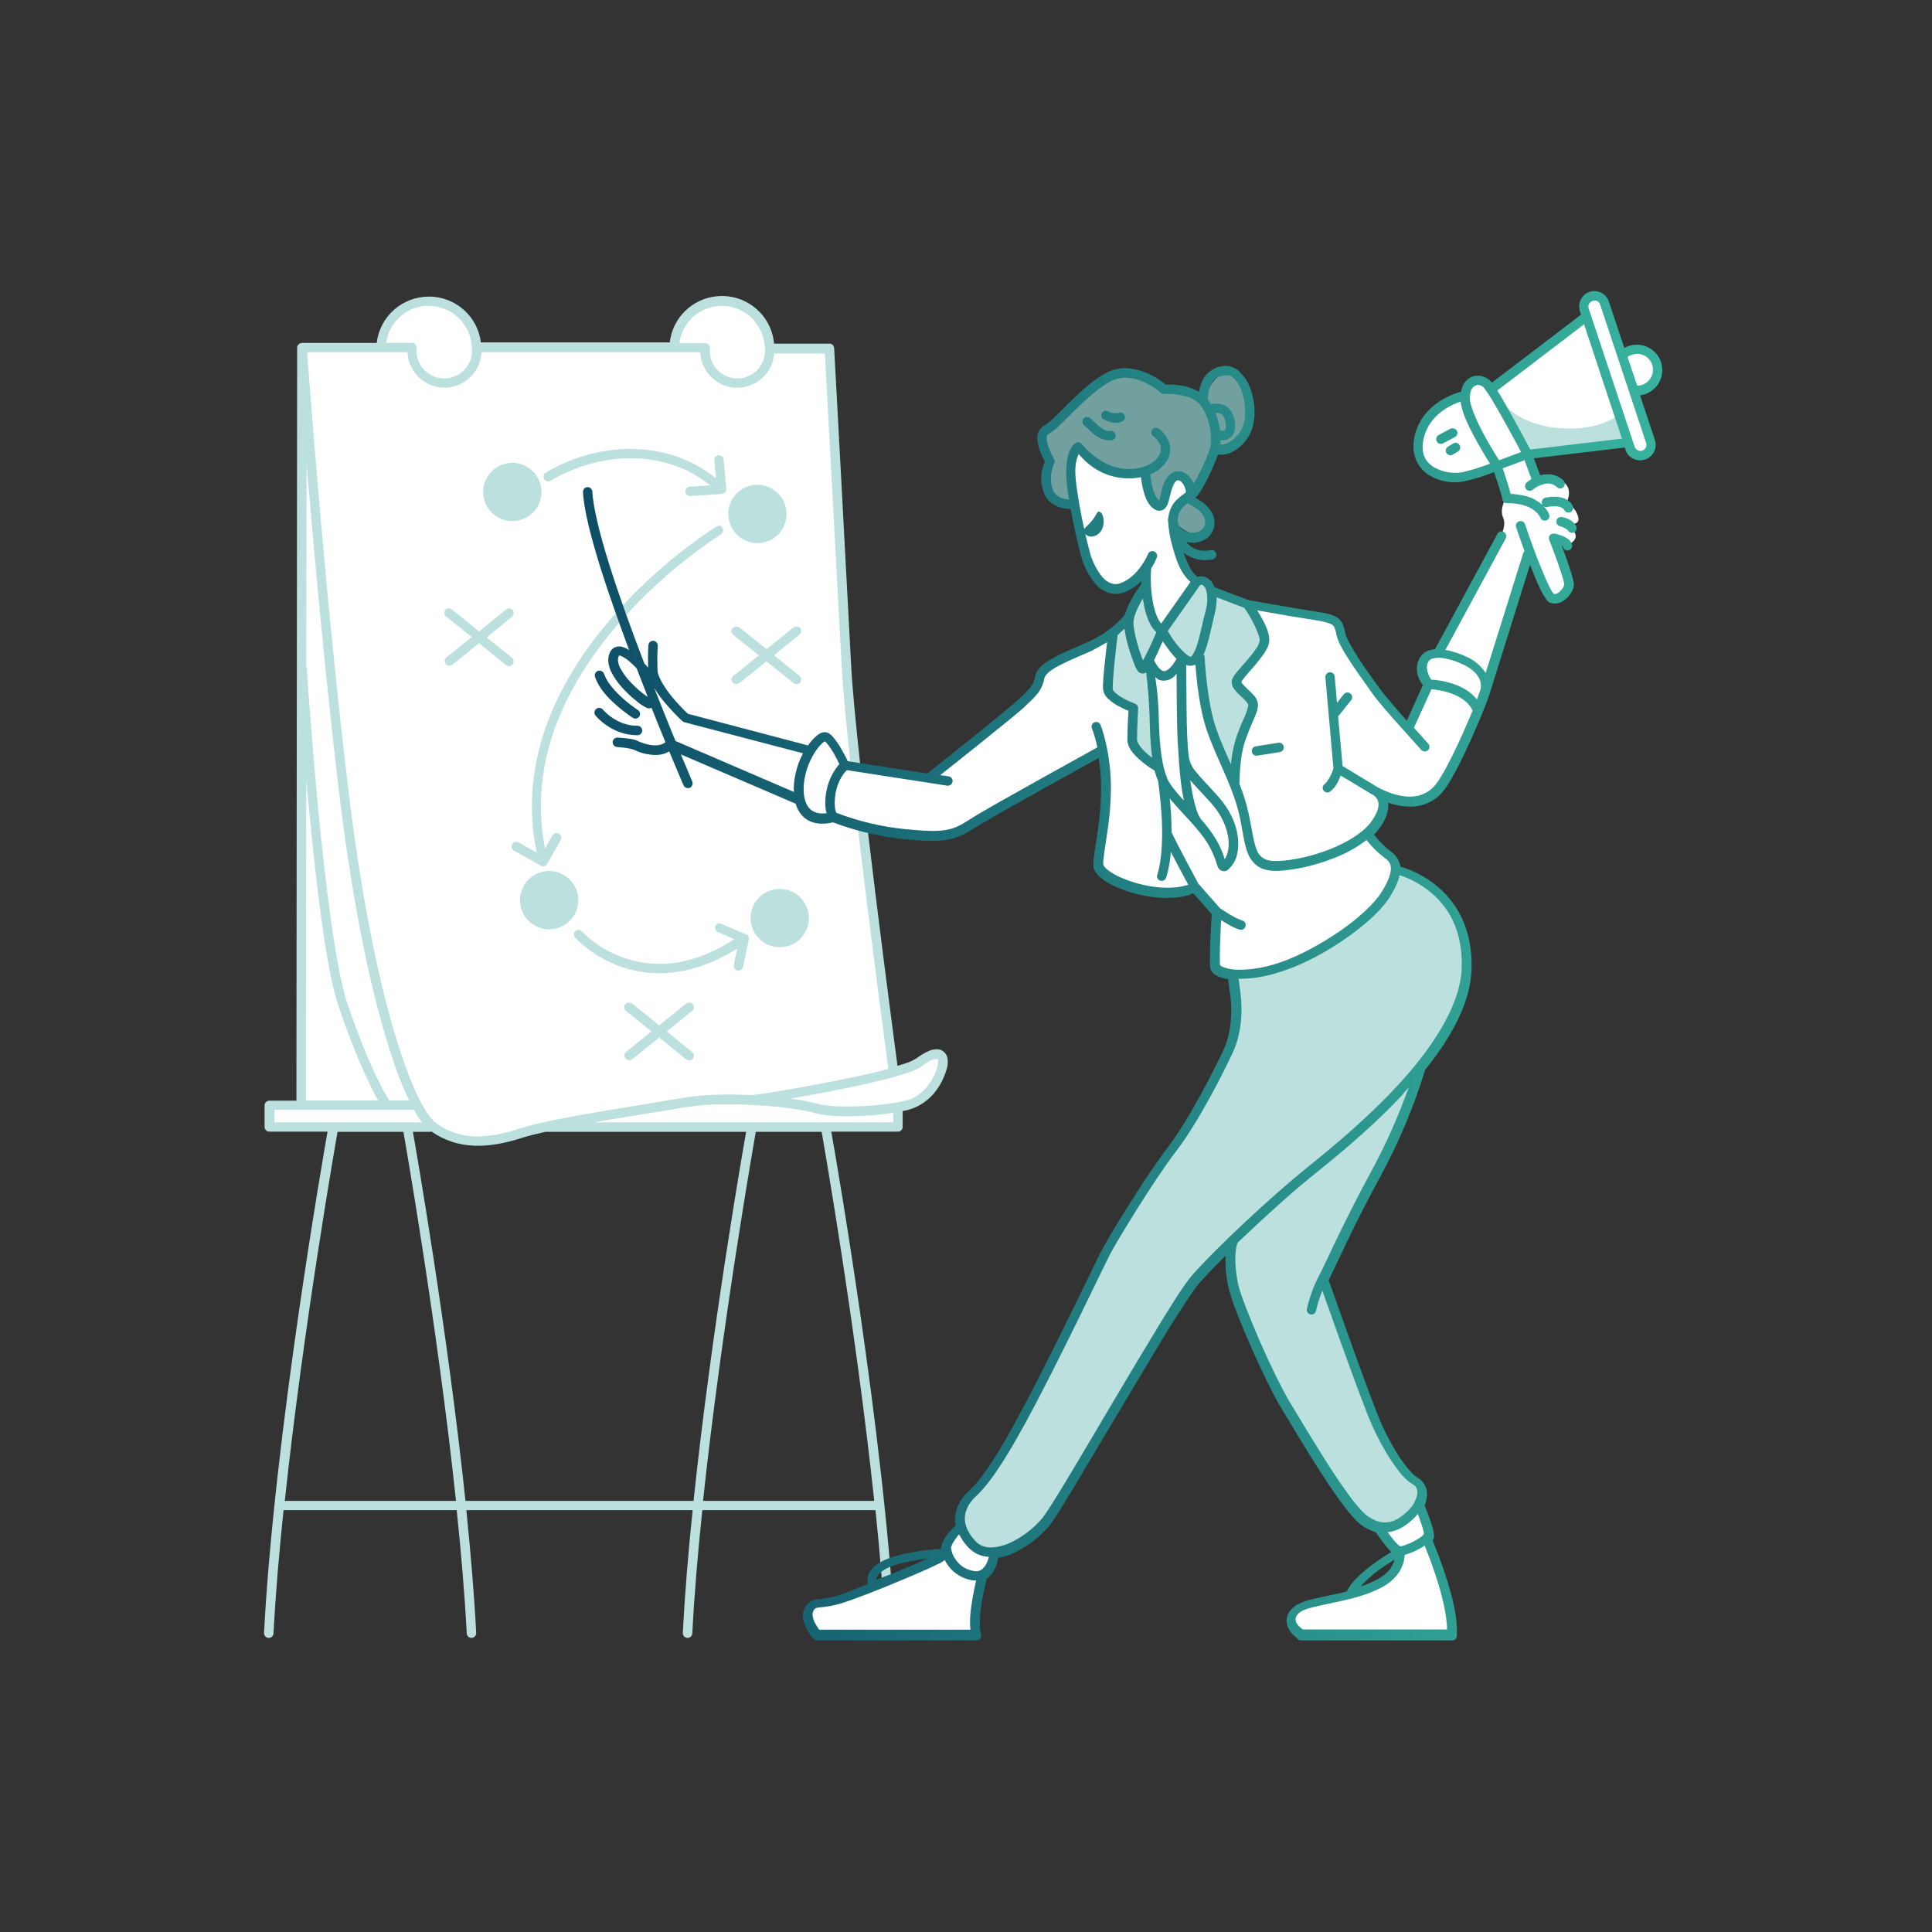
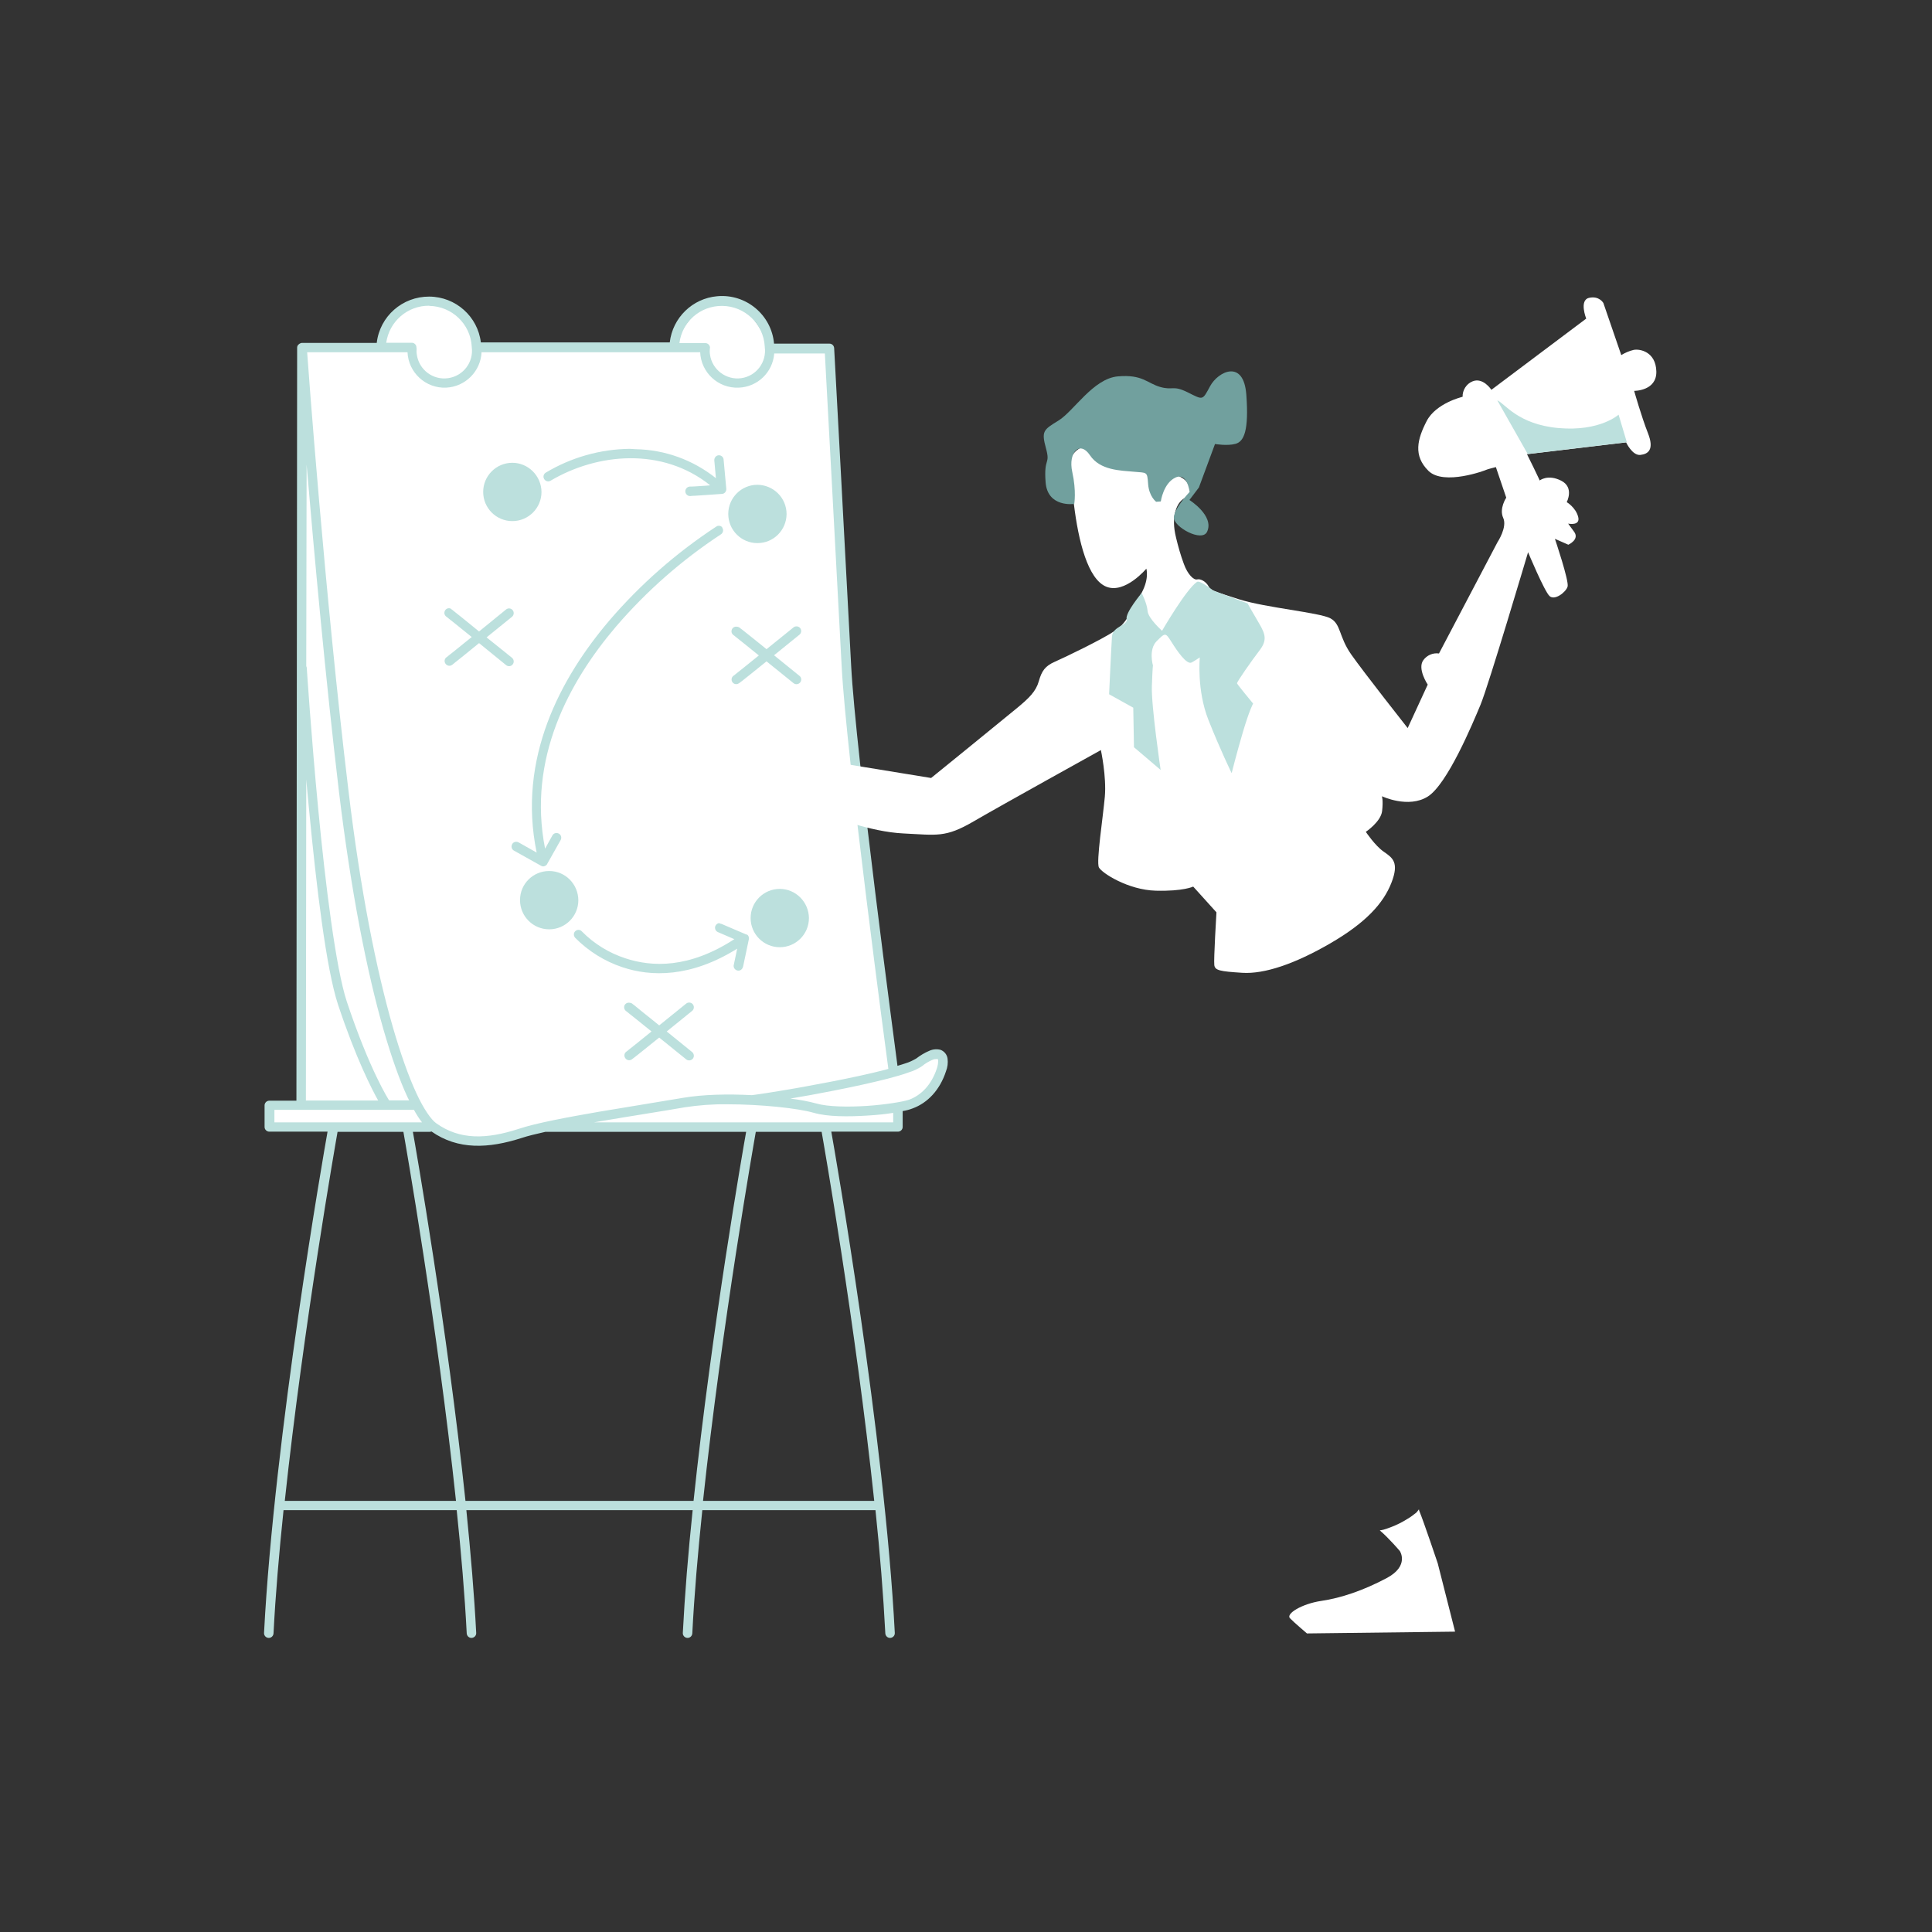
<svg xmlns="http://www.w3.org/2000/svg" id="Layer_1" x="0px" y="0px" viewBox="0 0 1080 1080" style="enable-background:new 0 0 1080 1080;" xml:space="preserve">
  <rect x="0" y="0" width="1080" height="1080" fill="#333333" stroke="none" />
  <style type="text/css">	.st0{fill:#FFFFFF;}	.st1{fill:#BCE0DD;}	.st2{fill:#71A09E;}	.st3{fill:url(#path2268_00000134219506683566142720000003606995319010752425_);}</style>
  <g id="g2323">
    <path id="path1415" class="st0" d="M478.5,427.4l-8.6-119.8l-5.7-108.4c0,0,0.6-4.5-11-4.2c-7.6,0.1-15.2-0.2-22.8-1  c0,0-10.3-24.9-24.3-25.8s-23.4,13.4-26.1,18.8l-2.7,5.4l-86.4,0.7l-24.2-0.2c0,0-3.7-21.8-22.7-22.7s-27.1,9.7-28.1,15.1  c-0.6,2.7-0.8,5.5-0.6,8.3l-43.9,1.2l-1.5,209l-0.6,175.2l-0.9,38.2l-18.7,1.2l1,11.5h91.4c0,0,18.6,9.3,38.8,6.6  c20.2-2.7,19-6.6,33.2-6.6h188.5v-11c0,0,15.7-3.7,21.2-15.1s1.3-15.5,1.3-15.5l-25.9,10.4c0,0-2.1-30-5.3-49.1  s-11.6-87.5-11.6-87.5L478.5,427.4z" />
    <path id="path3345" class="st1" d="M240,165.8c-15-0.1-27.7,11-29.4,25.9h-41.8c-0.2,0-0.4,0-0.6,0.1c-0.1,0-0.2,0-0.2,0.1  c-0.1,0-0.2,0.1-0.3,0.1l-0.2,0.1l-0.1,0.1l-0.2,0.1l-0.2,0.2l-0.1,0.1l-0.1,0.1l-0.1,0.1l-0.1,0.1c0,0-0.1,0.1-0.1,0.1l-0.1,0.2  c-0.1,0.1-0.1,0.3-0.2,0.4c0,0,0,0.1,0,0.1c-0.1,0.2-0.1,0.5-0.1,0.8l-0.4,420.8h-15.2c-1.4,0-2.6,1.2-2.6,2.6V630  c0,1.4,1.2,2.6,2.6,2.6c0,0,0,0,0,0h32.6c-2,11.2-29.8,170.2-35.5,280.2c-0.1,1.4,1,2.7,2.5,2.8l0,0c1.4,0.1,2.7-1,2.8-2.5l0,0  c1.1-21.5,3.1-45,5.6-68.9h96.8c2.5,23.9,4.5,47.4,5.6,68.9c0.1,1.4,1.3,2.6,2.8,2.5l0,0c1.4-0.1,2.6-1.3,2.5-2.8l0,0  c-1.1-21.5-3.1-44.8-5.5-68.6h126.5c-2.5,23.8-4.4,47.2-5.5,68.6c-0.1,1.4,1,2.7,2.5,2.8l0,0c1.4,0.1,2.7-1,2.8-2.5l0,0  c1.1-21.5,3.1-45,5.6-68.9h96.8c2.5,23.9,4.4,47.4,5.5,68.9c0.1,1.4,1.3,2.6,2.8,2.5l0,0c1.4-0.1,2.6-1.3,2.5-2.8c0,0,0,0,0,0l0,0  c-5.7-110-33.5-269-35.5-280.2h37.3c1.4,0,2.6-1.2,2.6-2.6v-8.9c1.9-0.3,3.8-0.8,5.6-1.5c8.4-3.1,15.2-10.3,18.6-20.7  c0.9-2.3,1.2-4.7,0.9-7.1c-0.3-2.2-1.7-4-3.8-4.9c-2.1-0.6-4.4-0.4-6.4,0.5c-2.6,1.1-5.1,2.6-7.3,4.3c-1.9,1.1-3.9,2.1-6,2.7  c-1.3,0.5-2.9,0.9-4.5,1.4c-0.9-7.1-23.4-175.2-25.9-223.8c-2.6-50.1-9.5-177.4-9.5-177.4c-0.1-1.4-1.2-2.5-2.6-2.5h-31  c-1.4-16.1-15.7-28-31.8-26.5c-13.8,1.2-24.9,12-26.5,25.8H268.8C267.1,177,254.8,165.9,240,165.8L240,165.8z M240,171  c12.6,0.2,23,10.1,23.7,22.7c0,0.1,0,0.1,0,0.2c1.2,8.5-4.7,16.3-13.2,17.5c-8.5,1.2-16.3-4.7-17.5-13.2c-0.2-1.1-0.2-2.3-0.1-3.4  l-0.1-0.2c0-0.1,0-0.3,0-0.4c0-1.4-1.2-2.6-2.6-2.6h-14.3c1.7-11.9,11.9-20.8,24-20.7H240z M403.7,171  c12.7,0.1,23.1,10.1,23.8,22.7c0,0.1,0,0.1,0,0.2c1.2,8.5-4.7,16.3-13.1,17.5s-16.3-4.7-17.5-13.1c-0.2-1.1-0.2-2.3-0.1-3.4l0,0  c0-0.2,0.1-0.4,0.1-0.5c0-1.4-1.2-2.6-2.6-2.6c0,0,0,0,0,0h-14.5C381.3,179.8,391.5,170.9,403.7,171L403.7,171z M171.7,196.9h56.1  c0.5,11.4,10.2,20.3,21.6,19.8c10.7-0.5,19.3-9.1,19.8-19.8h122.2c0.5,11.4,10.1,20.3,21.6,19.8c10.5-0.4,19-8.6,19.8-19.1h28.3  c0.2,3.5,6.8,125.5,9.4,174.9c2.6,49.9,25.4,220,26.1,225l-1.7,0.5c-8.8,2.3-19.7,4.6-30.5,6.7s-21.3,4-29.5,5.3  c-4.1,0.7-7.6,1.2-10.2,1.6c-2.4,0.4-3.9,0.5-4.4,0.6c-13.4-0.7-27.5-0.4-38.5,1.5c-11,1.9-29.4,4.8-47.1,7.8  c-17.8,3.1-35,6.3-44.6,9.5c-18.1,5.9-33.1,6.4-46.4-3.2c-2.7-2-6.8-7.7-11-16.8s-8.7-21.6-13.2-37.2c-9-31.4-18-75.6-24.7-131.8  C181.5,331.7,172,201.5,171.7,196.9z M352,250.9c-16.5,0.2-32.7,4.8-46.9,13.3c-1.2,0.7-1.7,2.3-0.9,3.6c0,0,0,0,0,0l0,0  c0.7,1.2,2.3,1.7,3.6,0.9c0,0,0,0,0,0l0,0c26.2-15.5,62.5-18.8,89.2,2.6l-2.3,0.2l-6.1,0.4l-2.1,0.1c-0.5,0-1.1,0-0.9,0  c-1.4,0.1-2.6,1.3-2.5,2.8c0.1,1.3,1.1,2.4,2.5,2.5c0.4,0,0.6,0,1.2-0.1l2.1-0.1l6.1-0.4l8.5-0.6c0.7,0,1.3-0.3,1.8-0.8  c0.5-0.6,0.8-1.3,0.7-2.1l-1.5-16.3c-0.1-1.4-1.3-2.4-2.6-2.4h-0.2c-1.4,0.1-2.5,1.4-2.4,2.9l0.9,9.9  c-12.8-10.2-28.5-15.9-44.8-16.2C354.2,251,353.1,251,352,250.9L352,250.9z M286.4,258.7c-9,0-16.3,7.3-16.3,16.3c0,0,0,0,0,0l0,0  c0,9,7.3,16.3,16.3,16.3c0,0,0,0,0,0l0,0c9,0,16.3-7.3,16.3-16.3c0,0,0,0,0,0l0,0C302.6,266,295.3,258.7,286.4,258.7L286.4,258.7  L286.4,258.7z M171.4,259.7c4.2,49.6,10.6,119.9,18.1,183c6.8,56.4,15.7,100.8,24.8,132.6c4.6,15.9,9.1,28.6,13.5,38  c0.3,0.6,0.6,1.2,0.9,1.8h-11.2c-0.2-0.3-10.8-16.7-23.6-55.1c-6.2-18.7-12-65.8-16-107.6s-6.4-78.9-6.4-78.9  c0-0.4-0.1-0.8-0.3-1.1L171.4,259.7z M423.4,271c-9,0-16.3,7.3-16.3,16.3c0,0,0,0,0,0l0,0c0,9,7.3,16.3,16.3,16.3c0,0,0,0,0,0l0,0  c9,0,16.2-7.2,16.3-16.2l0,0C439.7,278.3,432.4,271.1,423.4,271C423.4,271.1,423.4,271.1,423.4,271L423.4,271z M401.8,293.9  c-0.5,0-0.9,0.1-1.3,0.4c-22.3,14.6-42.5,32.3-59.9,52.6c-27.2,32-51.5,77-40.6,129.7l-10.1-5.7c-1.3-0.7-2.9-0.3-3.6,1  c-0.7,1.3-0.3,2.9,1,3.6l0,0l0,0l15.2,8.5c0.1,0,0.2,0.1,0.2,0.1l0,0l0.3,0.1l0,0l0.2,0.1l0,0c0.2,0,0.5,0,0.7,0h0.1  c0.1,0,0.2,0,0.3-0.1c0.4-0.1,0.7-0.3,1-0.5l0.1-0.1c0.1-0.1,0.3-0.3,0.4-0.5l0.1-0.1l0,0l0-0.1l0,0l7.5-13.3  c0.7-1.3,0.3-2.9-1-3.6c-1.3-0.7-2.9-0.3-3.6,1l0,0l-4.1,7.4c-9.9-50.2,13.2-93.1,39.7-124.2c17-19.8,36.8-37.2,58.6-51.5  c1.2-0.8,1.6-2.4,0.8-3.6C403.7,294.4,402.8,293.9,401.8,293.9L401.8,293.9z M251,340c-1.5,0-2.6,1.2-2.6,2.7  c0,0.8,0.5,1.6,1.2,2.1l0,0c-0.4-0.3,0,0,0.3,0.2l1.1,0.9l3.9,3.1l8.8,7.1l-8.8,7.1l-3.9,3.1l-1.1,0.9c-0.3,0.2-0.7,0.5-0.3,0.2  c-1.2,0.9-1.4,2.5-0.5,3.7c0.8,1.1,2.3,1.4,3.4,0.7c0.2-0.1,0.5-0.3,0.7-0.5l1.1-0.9l3.9-3.1l9.6-7.8l15.1,12.3  c1.1,0.9,2.8,0.8,3.7-0.4c0,0,0,0,0,0l0,0c0.9-1.1,0.7-2.8-0.4-3.7l0,0L272,356.3l14.2-11.5c1.1-0.9,1.3-2.6,0.4-3.7l0,0  c-0.5-0.6-1.2-1-2-1c-0.6,0-1.2,0.2-1.7,0.6l-15.1,12.3l-9.6-7.8l-3.9-3.1l-1.1-0.9c-0.2-0.2-0.4-0.3-0.7-0.5  C252.1,340.2,251.5,340,251,340z M411.5,350.3c-1.5,0-2.6,1.2-2.6,2.7c0,0.8,0.5,1.6,1.2,2.1l0,0c-0.4-0.3,0,0,0.3,0.2l1.1,0.9  l3.9,3.1l8.8,7.1l-8.8,7.1l-3.9,3.1l-1.1,0.9c-0.3,0.2-0.7,0.5-0.3,0.2c-1.2,0.8-1.5,2.4-0.7,3.6c0.8,1.2,2.4,1.5,3.6,0.7l0,0  c0.2-0.1,0.5-0.3,0.7-0.5l1.2-0.9l3.9-3.1l9.7-7.8l15.1,12.2c1.1,0.9,2.8,0.7,3.7-0.4c0,0,0,0,0,0l0,0c0.9-1.1,0.8-2.8-0.4-3.7  c0,0,0,0,0,0l0,0l-14.2-11.5l14.2-11.5c1.1-0.9,1.3-2.5,0.4-3.7c0,0,0,0,0,0l0,0c-0.9-1.1-2.6-1.3-3.7-0.4c0,0,0,0,0,0l-15.1,12.2  c-3.5-2.8-7-5.7-9.7-7.8l-3.9-3.1c-0.5-0.4-0.9-0.7-1.2-0.9c-0.2-0.2-0.4-0.4-0.7-0.5C412.6,350.4,412.1,350.3,411.5,350.3z   M171.2,435.7c0.5,5.6,1,11.3,1.6,17.2c4,42,9.5,88.6,16.2,108.8c10,30.1,18.9,47.2,22.4,53.5h-40.4L171.2,435.7z M307,486.9  c-9,0-16.3,7.2-16.3,16.2c0,0,0,0.1,0,0.1l0,0c0,9,7.3,16.3,16.3,16.3c0,0,0,0,0,0l0,0c9,0,16.3-7.3,16.3-16.3c0,0,0,0,0,0l0,0  C323.2,494.2,316,486.9,307,486.9C307,486.9,307,486.9,307,486.9z M435.9,496.9c-9,0-16.3,7.3-16.3,16.3c0,0,0,0,0,0l0,0  c0,9,7.3,16.3,16.3,16.3c0,0,0,0,0,0l0,0c9,0,16.3-7.3,16.3-16.3c0,0,0,0,0,0l0,0C452.1,504.2,444.8,496.9,435.9,496.9  C435.9,496.9,435.9,496.9,435.9,496.9z M402.2,516L402.2,516c-1.5,0.1-2.6,1.4-2.5,2.8c0.1,0.9,0.6,1.8,1.5,2.2l9.3,4  c-25.4,16.5-46.1,15.6-60.9,10.7c-9.2-3-17.5-8.1-24.3-15c-0.5-0.6-1.2-0.9-2-0.9c-1.5,0.1-2.6,1.3-2.5,2.7c0,0.6,0.3,1.2,0.7,1.7  c7.4,7.5,16.5,13.2,26.5,16.5c15.8,5.3,38,5.9,64.1-10.4l-1.9,9c-0.4,1.4,0.5,2.8,1.9,3.2c1.4,0.4,2.8-0.5,3.2-1.9  c0-0.1,0-0.2,0.1-0.3l0,0l3.2-15.2c0.2-0.7,0-1.5-0.4-2.1l0,0V523l0,0c-0.1-0.1-0.2-0.3-0.4-0.4l0,0c-0.1-0.1-0.2-0.2-0.4-0.2l0,0  h-0.1l0,0h-0.1l0,0l0,0l-13.8-5.9c-0.3-0.1-0.7-0.2-1-0.2L402.2,516z M351.5,560.5L351.5,560.5c-1.5,0-2.7,1.2-2.6,2.7  c0,0.8,0.5,1.6,1.2,2.1l0,0c-0.4-0.3,0,0,0.3,0.2l1.1,0.9l3.9,3.1l8.8,7.1l-8.8,7.1l-3.9,3.1l-1.1,0.9c-0.3,0.2-0.7,0.5-0.3,0.2  c-1.2,0.9-1.4,2.5-0.5,3.7c0.8,1.1,2.3,1.4,3.4,0.7c0.2-0.1,0.5-0.3,0.7-0.5c0.3-0.2,0.7-0.5,1.2-0.9l3.9-3.1  c2.7-2.2,6.2-5,9.7-7.8l15.1,12.2c1.1,0.9,2.8,0.7,3.7-0.4c0.9-1.1,0.7-2.8-0.4-3.7l0,0l-14.2-11.5l14.2-11.5  c1.1-0.9,1.3-2.5,0.4-3.7c0,0,0,0,0,0l0,0c-0.9-1.1-2.6-1.3-3.7-0.4c0,0,0,0,0,0l-15.1,12.2c-3.5-2.8-7-5.7-9.7-7.8l-3.9-3.2  l-1.2-0.9c-0.2-0.2-0.4-0.4-0.7-0.5C352.5,560.6,352,560.5,351.5,560.5L351.5,560.5z M523.8,592c0.1,0,0.2,0,0.3,0  c0.2,0.1,0.2-0.1,0.3,0.7c0.1,1.6-0.2,3.1-0.7,4.6c-3,9.1-8.7,14.9-15.4,17.4c-3,1.1-13.1,2.8-23.6,3.5s-22,0.5-28.2-1.3  c-4.8-1.3-9.8-2.2-14.7-2.8c7.3-1.2,15-2.6,23.6-4.3c10.8-2.1,21.8-4.5,30.8-6.8c4.5-1.2,8.5-2.3,11.7-3.5c2.7-0.8,5.2-2,7.5-3.5  c1.8-1.5,3.8-2.7,6-3.6C522.1,592.1,522.9,592,523.8,592L523.8,592z M406.4,617.3c19,0,39.7,2.2,48.6,4.8c7.7,2.2,19.2,2.2,30,1.5  c5.2-0.3,10.1-0.8,14.3-1.5v5.3H332.1l3.4-0.6c17.7-3,35.9-5.8,47.2-7.8C390.5,617.8,398.4,617.2,406.4,617.3L406.4,617.3z   M153.4,620.4h78c1.3,2.4,2.8,4.8,4.5,7h-82.5L153.4,620.4z M241.2,632.5c14.8,10.4,31.9,9.6,50.5,3.6c3.3-1.1,7.9-2.2,13.2-3.4  h112.2c-1.6,8.9-19.2,109.6-29.4,206.3H260.2c-10.2-96.7-27.8-197.4-29.4-206.3h9.5C240.6,632.7,240.9,632.6,241.2,632.5  L241.2,632.5z M188.7,632.7h36.8c0.9,5.1,19,108.1,29.4,206.3h-95.7C169.7,740.8,187.8,637.8,188.7,632.7L188.7,632.7z   M422.5,632.7h36.8c0.9,5.1,19,108.1,29.4,206.3H393C403.5,740.8,421.6,637.8,422.5,632.7L422.5,632.7z" />
  </g>
  <g id="g2319">
    <path id="path2292" class="st0" d="M520.5,434.9l-48.4-7.9c0,0-9.2-15.2-10.6-16c-1.4-0.8-9.4,8.8-9.4,8.8l-67.4-18.8  c0,0-12.2-6.1-15.6-15s-10.8-15-17.4-20.1c-6.5-5.1-10.9,0.1-13.9,6.1s-4.3,5.2-4.3,5.2s-4.7,0.2-3,8c0.9,4.4,2.4,8.6,4.5,12.6  c0,0-3.2,3.4-0.4,9.2c2.9,5.8,4.7,5,5,8s12.2,0,12.7,0.1c0.6,0.1,11.4,4.9,15.5,3.6c4.1-1.3,8.1-2.1,10-1s68.5,27.9,68.5,27.9  s2.7,11,9.7,11.6c7,0.6,8.6-1,8.6-1s21.6,8.8,40.4,9.7s23.4,2.5,39.2-6.7s71.2-39.9,71.2-39.9s3.2,14.8,2.2,26.1  s-4.9,36.4-3.3,39.5s16.3,12.6,31.8,13s20.9-2.3,20.9-2.3l13,14.4c0,0-1.6,26.5-1.2,29.5s3.2,3.5,15.6,4.3s29.5-5,49.3-16.5  s29.6-22.3,34.1-33.8s0.6-14-4.3-17.4s-10-11.1-10-11.1s8.4-5.6,9.1-11.6s-0.1-8.3-0.1-8.3s14.7,7,25.6,0.2s25-40.5,29.5-51.3  s26.6-85.3,26.6-85.3s9.1,21.8,12,24.5s9.2-2.2,10.1-5.3s-7.1-26.7-7.1-26.7l7.5,3.3c0,0,6.5-2.9,3.2-7.3l-3.3-4.5  c0,0,7,1.5,5.6-3.8s-6.4-8.2-6.4-8.2s4.4-8.2-3.1-12s-12-0.1-12-0.1s-1-2.3-3.4-7.2c-2.4-4.9-3.7-7.5-3.7-7.5l55.4-6.6  c0,0,3.5,7.5,8,7s7.8-3.1,4.2-12.2s-7.7-23.6-7.7-23.6s12.7,0.1,12.4-10.9s-9.2-12.7-12.7-12c-2.5,0.6-4.8,1.6-6.9,2.9l-10-29.1  c0,0-2.3-4.2-8-2.9s-1.6,11.6-1.6,11.6l-53,39.8c0,0-4.7-7.2-10.6-4.7c-3.4,1.4-5.6,4.9-5.5,8.6c0,0-14.9,3.5-20.1,13.6  s-7.6,19.3,1,27.8c8.6,8.5,32.2-0.4,32.4-0.6s5.3-1.5,5.3-1.5l5.8,17.1c0,0-4.1,6.1-1.7,11.3s-3.2,13.6-3.2,13.6l-32.7,62.2  c-3.4-0.5-6.8,1-8.8,3.8c-3.4,4.8,2.5,13.6,2.5,13.6l-11.2,24.3c0,0-24.6-31.2-31.6-41.2s-5.6-17-11.7-20.2s-36.2-5.9-51-10.6  s-15.7-4.9-17.1-7.4s-4.4-4.2-6.3-3.7s-5.3-2.8-7.4-8.6c-1.8-4.8-3.2-9.8-4.4-14.8c-1.4-5.8-1.5-10.3-0.4-14.5s3.4-7.1,6.5-8.1  s2.3-8.1-3-10.9s-33-24.3-50-19.3s-12.7,13.3-10.2,34s7.8,42.2,18.2,46.3s22.3-10.1,22.3-10.1s2,6.1-3.6,15.2s-6.8,14.6-13.8,19.4  s-28.2,15-33.7,17.4s-7.4,5.2-9,10.9s-5.5,9.5-12.3,15.1S520.6,434.9,520.5,434.9L520.5,434.9z" />
-     <path id="path1402" class="st0" d="M563.3,866.1c-0.3,0-0.6,0-1,0c-1.5,0-3.1,0.1-4.7,0.3s-3.2,0.4-4.8,0.7  c-1.5,0.3-2.9,0.3-4.4,0.2c-1.2-0.1-2.5-0.4-3.6-0.9c-1-0.4-2-1-2.9-1.7c-0.8-0.6-1.6-1.3-2.3-2.1c-0.6-0.7-1.2-1.4-1.6-2.2  c-0.4-0.6-0.8-1.3-1.1-2c-0.3-0.6-0.6-1.3-0.8-2l-0.7-1.5c-3.1,8.1-13.2,14.1-13.2,14.1c1.4,2.5-55.9,29.8-67.1,29.6  c-10.3-0.2,1.6,15.2,1.6,15.2h89.2c0,0-1.4-17.1,2.3-29.7C551,874.6,559.2,868.6,563.3,866.1L563.3,866.1z" />
    <path id="path1419" class="st0" d="M793.2,843.7c-0.4,0.6-0.9,1.2-1.4,1.8c-1.6,1.3-3.2,2.5-4.9,3.5c-1.6,1-3.2,1.9-4.8,2.7  c-1.6,0.8-3.1,1.4-4.6,2s-2.8,1-4.1,1.4c-0.9,0.2-1.3,0.3-2.1,0.4c4.8,4,11.2,11.5,11.2,11.5s5.6,8.3-7.4,15.2  s-25.5,11.1-36.4,12.7s-20,7.2-17.6,9.7s9.5,8.5,9.5,8.5l82.8-1l-9.7-38.2c0,0-7.9-23.5-10.2-29  C793.3,844.5,793.2,844.1,793.2,843.7L793.2,843.7z" />
-     <path id="path2298" class="st1" d="M781.9,484.4c-0.5,0.9-1.1,1.8-1.6,2.9c0,0-0.8,1.6-2.3,4.3c-0.8,1.3-1.7,2.9-2.9,4.7  s-2.4,3.7-3.9,5.7s-3.1,4.1-4.9,6.3s-3.8,4.3-5.9,6.4c-2.2,2.1-4.4,4.1-6.8,6c-2.4,1.9-5,3.6-7.7,5.1c-5.4,3-10.5,5.7-15.2,8.1  s-9.1,4.4-13.1,6.1c-2,0.8-3.9,1.6-5.7,2.2c-1.8,0.6-3.5,1.2-5.1,1.6c-1.5,0.4-3,0.8-4.5,1c-1.3,0.2-2.6,0.3-3.9,0.3  c-1.4,0-2.7,0.1-4.1,0.4c-1.5,0.2-3.2,0.6-4.9,1h-0.1c0.9,3.6,3.8,17.1,0.8,31.3c-3.5,16.4-37.9,66.4-57.1,97.3  s-63.7,122.8-63.7,122.8s-14.8,28.1-21.1,33.5s-11.4,9.7-12,19.7c-0.1,1.3-0.4,2.6-0.9,3.9l0.7,1.5c0.2,0.7,0.5,1.4,0.8,2  c0.3,0.7,0.7,1.4,1.1,2c0.5,0.8,1,1.5,1.6,2.2c0.7,0.8,1.4,1.5,2.3,2.1c0.9,0.7,1.9,1.3,2.9,1.7c1.2,0.5,2.4,0.8,3.6,0.9  c1.5,0.1,3,0.1,4.4-0.2c1.6-0.3,3.2-0.5,4.8-0.7s3.2-0.2,4.7-0.3c0.3,0,0.6,0,1,0c1.5-0.9,2.4-1.4,2.4-1.4s11.9-3.7,23.2-21.4  s53.6-86.6,53.6-86.6s27.2-43.8,35.7-52.8s11-9.2,11-9.2s-2.9,22.4,10.8,53s49.1,87.3,49.1,87.3s14.5,16.4,19,18.5  c1.1,0.6,2.1,1.3,3.1,2.1c0.8-0.2,1.2-0.2,2.1-0.4c1.3-0.4,2.7-0.8,4.1-1.4s3-1.2,4.6-2c1.7-0.8,3.3-1.7,4.8-2.7  c1.7-1.1,3.3-2.3,4.9-3.5c0.5-0.6,1-1.1,1.4-1.8c-0.5-4.2,6.5-4.5-1.7-14.8c-8.9-11.3-24.4-33.8-30.7-56.2s-21.2-58-21.2-58  l20.5-39.8l32.8-67.2c0,0,1.8-12.8,5.3-17.6s25.8-34.6,22.6-50.8s-8.5-38.7-23.1-46.6C790.7,488.9,785.9,486.7,781.9,484.4  L781.9,484.4z" />
    <path id="path2296" class="st1" d="M669.1,325.3c-6,4-19.5,27.3-19.5,27.3s-7.8-6.9-8.1-11.1s-3.3-10-3.3-10s-9.3,11.1-8.4,14.6  s-7.8,3.9-8.2,9.7s-1.6,32.3-1.6,32.3l13.5,7.5l0.4,22.1l14.9,12.7c0,0-5.3-35.9-4.9-46.8s0.6-11.6,0.6-11.6s-2.6-8.9,2.1-13.6  s4.9-4.9,8.1,0.2s8.7,13.3,11.5,11.7c1.5-0.8,3-1.8,4.5-2.8c0,0-1.8,18.2,4.8,34.9s13,29.8,13,29.8s2.7-10.8,6.3-23  s5.7-15.9,5.7-15.9s-8.8-10.6-9-11.3s8.2-12.7,12.5-18.3s3.6-8.9-0.2-15.3s-6.4-11.1-6.4-11.1l-19.2-7.2  C678.2,330.2,670.7,324.1,669.1,325.3L669.1,325.3z" />
    <path id="path1417" class="st1" d="M837,223.8l17,30l55.4-6.6l-4.6-15.4c0,0-10.4,9.5-33.4,7.5S841.1,225.4,837,223.8z" />
    <path id="path1405" class="st2" d="M646.3,280.5c0,0-4-2.9-4.5-10s-0.6-6.1-8-6.8s-18.8-0.7-24.5-9.2s-12.3-1.6-9.9,9.3  c2.4,10.9,1.1,17.9,1.1,17.9s-14.9,2.2-16-12.1s2.8-9.5,0.2-19c-2.6-9.6-1.5-10.3,7-15.5s19.4-23.5,33.2-24.7s16.3,3.8,23.6,5.9  s7-1.2,15.6,3.1s8,4.5,12.4-3.6s18.7-15.3,20.2,4.8s-1.3,26.2-6,27.5s-11.5,0.1-11.5,0.1l-9,24.3l-5.3,7c0,0,14,8.8,9.9,17.7  c-2.8,6.2-18.9-2.7-18.6-8S665,275,665,275s-1.3-11.2-8-8s-8.1,13.3-8.1,13.3L646.3,280.5z" />
    <linearGradient id="path2268_00000030473630042015728180000009137407086811327395_" gradientUnits="userSpaceOnUse" x1="326.025" y1="539.509" x2="929.31" y2="539.509">
      <stop offset="0" style="stop-color:#0E4E67" />
      <stop offset="1" style="stop-color:#38B39E" />
    </linearGradient>
-     <path id="path2268" style="fill:url(#path2268_00000030473630042015728180000009137407086811327395_);" d="M891.2,162.7  c-0.9,0-1.7,0.2-2.5,0.4c-4.5,1.5-7,6.4-5.5,10.9l0.6,1.9L834,213.9l-0.2-0.2c-1.4-1.7-3.3-2.9-5.5-3.4c-2-0.5-4.2-0.3-6.1,0.6  c-2.8,1.4-4.8,4.2-5.5,8.1c-1.7,0.4-21.8,5.7-26,25.1c-2.2,10.1,2,17.6,8.1,21.5c5.9,3.6,12.9,4.8,19.6,3.5  c5.7-1.3,11.4-3,16.8-5.2c0.5,1.4,1,3.1,1.7,5c1.3,4.1,2.8,8.8,3,10.4c0,0.2,0.1,0.5,0.2,0.7l0,0c0.2,0.4,0.5,0.7,0.8,0.9h0.1l0,0  l0,0c0.2,0.1,0.3,0.2,0.5,0.3l0.3,0.1l0,0h0.1h0.2h0.4c2.6-0.1,5.3,0.2,7.9,0.8c4.2,1,8.7,3.1,10.8,7.5c0.6,1.3,2.2,1.8,3.5,1.2  s1.8-2.2,1.2-3.5l0,0c-0.8-1.7-1.9-3.2-3.2-4.5c0.6,0.6,1.5,0.8,2.3,0.6c1.4-0.3,2.9-0.4,4.4-0.4c2.3,0.1,4.3,0.7,5.1,2.2  c0.7,1.3,2.3,1.7,3.6,1c1.3-0.7,1.7-2.3,1-3.6c-2.1-3.8-6.3-4.8-9.4-4.9c-1.9-0.1-3.9,0.1-5.8,0.5c-1.4,0.3-2.3,1.7-2,3.2  c0.1,0.4,0.3,0.8,0.6,1.1c-3.1-2.8-6.8-4.7-10.9-5.5c-2.3-0.5-4.7-0.8-7.1-0.9c-0.7-2.5-1.7-5.8-2.7-9c-0.9-2.8-1.3-3.9-1.8-5.3  l12.2-4.5l3.9,10.5c-0.9,0.5-1.7,1.1-2.5,1.8c-1.2,0.8-1.4,2.5-0.6,3.7c0.8,1.2,2.5,1.4,3.7,0.6c0.1-0.1,0.2-0.2,0.3-0.3  c1.4-1.1,3-2,4.8-2.6c2.7-1,5.6-1.3,8.5,1.3c1,1,2.7,1,3.7,0s1-2.7,0-3.7c-0.1-0.1-0.1-0.1-0.2-0.2c-2-1.8-4.5-2.9-7.1-3.2  c-1.9-0.2-3.8,0-5.7,0.5l-3.6-9.5l49.8-5.9c0.4,0,0.7-0.1,1-0.3l0.4,1.3c1.4,4.6,6.3,7.1,10.9,5.6s7.1-6.3,5.6-10.9l0,0l-8.3-25  c7.8-1,13.3-8.1,12.3-15.9c-1-7.8-8.1-13.3-15.9-12.3c-1.8,0.2-3.6,0.8-5.2,1.7l-8.6-25.8C898.3,165.1,894.9,162.7,891.2,162.7  L891.2,162.7z M891.6,168c1.4,0.1,2.5,1,2.9,2.3l25.7,77.3c0.6,1.8-0.4,3.7-2.1,4.3c-1.8,0.6-3.7-0.4-4.3-2.1l0,0l-25.7-77.3  c-0.6-1.7,0.3-3.6,2-4.2c0,0,0.1,0,0.1,0C890.7,168,891.2,167.9,891.6,168L891.6,168z M885.5,181.3l21.2,63.9l-51.3,6.1  c-1-2-4.3-8.1-8.5-15.8c-2.5-4.5-5.1-9.2-7.4-13.1c-0.9-1.5-1.7-2.9-2.5-4.1L885.5,181.3z M915.5,197.8c4.9,0.2,8.8,4.4,8.5,9.3  c-0.2,4.7-4.1,8.5-8.8,8.5l-5.4-16.1C911.5,198.4,913.4,197.8,915.5,197.8z M685.4,204.5L685.4,204.5c-0.5,0-0.9,0-1.4,0.1  c-5.7,0.5-10.6,4.3-12.5,9.7c-0.6,1.5-1,3.1-1.2,4.7c-3.4-1.9-7.1-3.1-11-3.6c-2.6-0.4-5.1-0.5-7.7-0.4c-2.9-2.5-6.2-4.5-9.7-6.1  c-3.4-1.6-7-2.6-10.8-3c-0.5,0-1-0.1-1.5-0.1c-3.7-0.1-7.4,0.7-10.7,2.4c-7.7,3.9-14.9,10.7-21.1,16.8c-3.1,3.1-6,6-8.4,8.3  c-1.7,1.7-3.6,3.3-5.6,4.6c-2.3,1.3-3.8,3.7-3.9,6.3c-0.1,2.3,0.3,4.7,1.1,6.9c0.8,2.4,1.8,4.7,3.1,6.9c-2.5,5.5-2.7,11.7-0.6,17.4  c1.9,5.3,6.5,7.7,10.3,8.6c1.6,0.3,3.1,0.5,4.7,0.5c0.4,2.1,0.8,4.2,1.2,6.4c2.1,10.2,4.3,19.4,5.5,22.8c1.6,4.5,3.9,8.8,7,12.5  c1.8,2.2,4.2,3.9,6.9,5c3.1,1.1,6.4,1.1,9.4-0.1c3.6-1.4,6.8-3.5,9.5-6.2c0,0.5,0,1,0,1.6c-1.7,2.3-3.4,4.8-4.8,7.3  c-1.8,3-3.3,6.2-4.3,9.6c-0.4,0.5-7,9.5-21.2,15.7c-7.6,3.3-14.2,6-19.3,8.9s-8.9,5.7-9.8,10.2c-0.3,2.1-1.1,4.1-2.4,5.8  c-1.8,2.2-3.8,4.2-5.9,6.1c-1.2,1.2-5.2,4.6-10.4,8.9s-11.5,9.4-17.6,14.3c-12.3,9.9-23.8,19-23.9,19.1l-44.5-6.9  c-0.6-1.4-1.9-3.9-3.7-7c-1.2-2.1-2.5-4-4-5.9c-0.7-0.8-1.4-1.6-2.2-2.2c-0.9-0.8-2.1-1.2-3.3-1.1c-2.2,0.2-3.6,1.4-5.3,3  c-1.4,1.3-2.6,2.8-3.7,4.4l-67.2-17.7c-2.9-2.8-5.7-5.7-8.3-8.8c-4.4-5.2-8.5-11.9-8.6-15.2c-0.2-4.6-0.2-9.2,0.1-13.9  c0.1-1.4-0.9-2.7-2.4-2.9c0,0,0,0,0,0h-0.2c-1.4,0-2.5,1-2.6,2.4c-0.3,4.2-0.3,8.4-0.2,12.6c-0.6-0.7-1.3-1.5-2.1-2.3  c-0.2-0.5-0.3-0.9-0.5-1.3c-6.9-18-13.8-37.1-19.1-54s-9-31.9-9.5-40.9c-0.1-1.4-1.4-2.5-2.8-2.4c-1.4,0.1-2.4,1.3-2.4,2.7  c0.5,10.1,4.4,25,9.7,42.2c4.6,14.6,10.3,30.6,16.1,46.2c-1-0.6-2-1.2-3.2-1.6c-1.5-0.6-3.1-0.6-4.6,0c-1.6,0.7-2.8,2.1-3.3,3.8  c-1.2,3.3-0.4,6.8,1.1,10c1.7,3.3,3.8,6.3,6.3,9c2.4,2.6,4.9,5,7.7,7.2c1.8,1.6,3.8,2.9,6,4c0.8,0.3,1.7,0.3,2.5-0.2  c2.8,7.1,5.4,13.5,7.8,19.3c-2.1,1.7-5.1,2-8.1,1.6c-2.4-0.4-4.8-1.1-7-2.1c-2.2-1.2-4.7-1.4-7.2-1.7c-2.4-0.3-4.6-0.4-4.6-0.4H345  c-1.5,0.1-2.6,1.3-2.5,2.8c0.1,1.3,1.1,2.4,2.4,2.5c0,0,2,0.1,4.3,0.4c1.8,0.2,3.5,0.6,5.2,1.1c2.7,1.4,5.7,2.3,8.8,2.7  c3.4,0.5,7.5,0.4,10.9-1.8c4.8,11.6,8,19,8,19c0.6,1.3,2.1,1.9,3.5,1.4c1.3-0.6,1.9-2.1,1.4-3.5l0,0c0,0-2.5-5.9-6.4-15.2l64,27.5  l0.2,0.1c0.8,2.9,2.4,5.6,4.6,7.6c4,3.5,9.8,4.4,16.2,2.8c12.8,4.8,26.2,8,39.8,9.4c11,1.1,18,1.3,23.7,0.4s10.1-3.1,15.4-6.5  c4.9-3.1,23.3-13.5,40.3-23c14.2-7.9,25.5-14.1,29.4-16.3c0.8,5.3,1.3,10.6,1.3,15.9c0,8.9-0.7,17.8-2.1,26.6  c-1.1,7.6-2.3,13.5-2.2,17.6c0.1,2.9,2,5.1,4.3,7c2.7,2.1,5.7,3.9,8.9,5.2c7.4,3.2,15.3,5.2,23.4,5.8c7.7,0.5,12.9-0.3,16.3-1.3  c1-0.3,2-0.7,2.9-1.2l10.4,11.8c-0.1,0.9-0.4,6-0.7,12.5c-0.2,3.5-0.3,7.2-0.3,10.3c-0.1,2.3-0.1,4.7,0.1,7  c0.4,2.5,2.3,3.9,4.5,4.9c1.8,0.8,3.6,1.3,5.5,1.6l1.2,8.9c1.2,8.6,0.8,20.6-3.7,30.5c-4.8,10.4-19.1,38.7-31,54.3  c-12.5,16.3-33.2,50.1-37.6,58.7c-4.2,8.3-23.3,48.5-40.7,81.9s-26.8,46-33,51.7c-3.6,3.3-6.9,7.9-7.7,13.5c-0.3,2-0.2,4.1,0.2,6.1  c-0.3,0.1-0.6,0.3-0.8,0.5c-1.2,1.2-2.4,2.5-3.4,3.8c-1.7,2.2-3.7,4.8-3.9,8.1c0,0.2,0,0.3,0,0.5c-8.9,0.4-17.7,1.8-26.3,4.2  c-7,2.1-11.2,5-13.5,8.3c-1.4,2.1-1.8,4.7-1.1,7.1c-5.4,2.1-12,4.8-15.2,5.9c-4.2,1.4-8.5,2.2-12.9,2.6c-1.5,0.1-2.9,0.5-4.2,1.3  c-1.4,1-2.5,2.3-3.2,3.9c-1.6,3.4-0.8,6.9,0.4,9.7c1,2.2,2.3,4.4,3.8,6.3c0.7,0.8,1.7,1.4,2.7,1.8H546c1.4,0,2.6-1.2,2.6-2.6  c0,0,0,0,0,0c-0.1-0.5-0.2-1-0.4-1.5c-1-3.7-0.4-11.8,0.8-18.5c1.1-6,2.3-10.8,2.6-11.9l0.2-0.1c1.9-1.5,3.5-3.4,4.4-5.6  c0.9-1.9,1.5-3.9,1.8-5.9c2.5-0.5,5-1.2,7.4-2.2c8.3-3.6,15.6-9.1,21.4-16.1c2.7-3.3,8-12.1,15.3-24.2s16.1-27.2,25.2-42.3  s18.1-30.5,25.8-42.9s14-22,16.8-25.3c3.6-4.2,9-9.8,15.2-15.9c-0.2,6,0.3,12.1,1.7,17.9c1.5,6.7,6.7,19.8,12.7,33.4  s12.7,27.4,17.3,34.8c4.4,7.1,12.7,21.4,21.4,34.8c4.3,6.7,8.7,13.2,12.7,18.5s7.5,9.4,10.8,11.6c2.2,1.5,4.7,2.7,7.3,3.5  c0.2,0.3,2.2,3.2,4.6,6.3c1.2,1.6,2.6,3.2,4,4.7l0.1,0.1c-2.3,1.4-5.5,3.4-8.8,5.8c-6.2,4.5-13,10-16.1,16.3  c-1.4,0.3-2.8,0.7-4.2,1c-7.6,1.7-14.8,2.9-19.9,4.7s-8.8,5.1-9.4,9.3s1.7,8,5.7,11c0.5,0.8,1.3,1.3,2.3,1.3h84.5  c1.5,0,2.6-1.2,2.6-2.6l0,0c0-0.2,0-0.9,0-1.1c0.5-9.8-3.1-22.9-6.7-33.8c-2.9-8.7-5.8-15.8-6.8-18.3c0.4-0.7,0.7-1.5,0.7-2.3  c0-1.7-0.3-3.4-0.8-5c-0.5-1.8-1.2-3.9-1.9-5.8c-1.2-3.2-2.2-5.7-2.5-6.6c0.6-1.4,1-2.8,1.2-4.3c0.8-4.4-1.2-8.8-5.1-11.1  c-2.3-1.3-6.3-5.7-10.1-11.4c-4.1-6.3-7.6-12.9-10.6-19.8c-3-6.8-10.4-27-17-45.4c-6.3-17.4-11.5-32.4-12.1-33.9  c4.8-9.3,12.2-27,28.7-57.5c10.3-18.9,18.7-38.8,25.1-59.4c0.1-0.2,0.1-0.4,0.1-0.6c14.3-17.7,25.4-37.2,26-56.2  c0.8-24-9.5-38.7-20-47.1c-5.8-4.7-12.5-8.2-19.7-10.3c-0.6-3.6-2.8-6.8-5.8-8.8c-3.2-2.3-6.9-6.5-9-9.1c1.3-1.3,2.4-2.7,3.5-4.2  c3.8-5.5,4.8-10.1,4.4-13.7c4.2,1.6,8.8,2.3,13.3,2.2c6.8-0.2,13.1-3.3,17.4-8.5c4.5-5.5,10.4-17.5,15.7-29.2  c2.6-5.9,5.1-11.6,6.9-16.2c1.3-3.1,2.5-6.3,3.5-9.5c0.1-0.2,0.2-0.4,0.2-0.6l22.3-71.2c1.8,4.7,3.7,9.4,5.5,13.1  c0.8,1.8,1.7,3.5,2.8,5.1c0.9,1.4,1.4,2.6,3.5,3.2c3.5,1,6.7-0.7,8.7-2.7c1.9-1.7,3.3-4,3.9-6.5c0.2-1,0.2-2.1-0.2-3.1  c-0.2-1-0.5-2.2-0.9-3.6c-0.8-2.7-1.9-5.9-3-9.1c-0.9-2.6-1.8-5-2.6-7l0.3,0.2c0.5,0.3,0.5,0.5,0.4,0.3c0.3,1.4,1.6,2.4,3,2.1  s2.4-1.6,2.1-3c0-0.1-0.1-0.3-0.1-0.4c-0.4-1.4-1.3-2.6-2.6-3.3c-1-0.7-2.1-1.2-3.2-1.6c-1.3-0.5-2.6-0.8-3.9-1.1h-0.1h0h-0.2  c-1.2-0.2-2.4,0.6-2.8,1.8l0,0l0,0c0,0,0,0,0,0.1c0,0,0,0,0,0.1l0,0c0,0,0,0.1,0,0.1l0,0l0,0c0,0,0,0,0,0.1l0,0c0,0,0,0,0,0.1v0.1  c0,0,0,0,0,0.1v0.3l0,0c0,0.3,0.1,0.6,0.2,0.9c0.1,0.1,2.3,5.9,4.5,12c1.1,3.1,2.2,6.3,2.9,8.8c0.4,1.3,0.7,2.4,0.8,3.2  c0.1,0.3,0.1,0.7,0.1,1c-0.5,1.4-1.3,2.6-2.4,3.6c-0.8,1-1.9,1.5-3.2,1.5c-0.4-0.4-0.7-0.7-1-1.1c-0.9-1.4-1.7-2.9-2.4-4.5  c-1.8-3.8-3.8-8.8-5.8-13.7c-3.8-9.9-7.1-19.7-7.1-19.7c-0.4-1.1-1.5-1.9-2.6-1.8c-0.2,0-0.5,0.1-0.7,0.1c-1.4,0.5-2.1,1.9-1.7,3.3  c0,0,2,6,4.7,13.4c-0.3,0.3-0.6,0.7-0.7,1.1l-21,67c-2.5-3.8-6-6.9-10.2-8.8c-3.9-1.9-8-3.3-12.3-4.1l33.7-62.3  c0.7-1.3,0.2-2.9-1.1-3.6c-1.3-0.7-2.9-0.2-3.5,1c0,0,0,0,0,0l-34.9,64.5c-1.3,0.1-2.5,0.4-3.7,0.8c-2.2,0.8-4,2.4-5.1,4.5  c-3.5,6.9,0.5,12.9,2,14.8l-9,19.9c-6-6.8-12.6-14.5-15.1-17.9c-2.7-3.8-7.3-10-11.3-16.1s-7.5-12.5-7.9-14.7  c-0.7-3.5-1.5-6.5-4-8.5s-6.1-2.8-11.9-3.7c-11.2-1.7-37.7-6.4-38.2-6.5l-19-7.2h-0.1l0,0c-0.7-2.1-2.1-4-4-5.2  c-1-0.6-2.2-0.9-3.3-0.9c-0.7,0-1.4,0.1-2.2,0.3c-0.1-0.1-0.2-0.1-0.3-0.2c-1.4-1.3-2.7-2.8-3.7-4.5c-1.5-2.8-2.7-5.7-3.7-8.8  c4.5,3.6,10.5,5,16.1,3.7c1.4-0.3,2.4-1.7,2.1-3.1c-0.3-1.4-1.7-2.4-3.1-2.1c-6.8,1.3-10.6-1.1-13.1-3.8c-0.2-0.2-0.4-0.5-0.6-0.7  c0.6,0.1,1.2,0.2,1.8,0.3c2.9,0.4,5.9-0.2,8.5-1.6c2.7-1.5,4.7-4.1,5.3-7.1c0.5-2.8,0.1-5.8-1.4-8.2c-1.3-2.1-2.9-4-4.9-5.5  c-1.3-1-2.7-1.9-4.2-2.6c2.7-2.6,5.1-7.1,7.5-12.1c1.9-4,3.7-8,5.2-12.2c0.9,0.2,1.9,0.3,2.8,0.2c2.2-0.2,4.3-0.9,6.1-2.1  c4.7-2.7,8.2-7,10-12.1c2.3-6.4,1.9-14.9-0.6-22.1c-1.1-3.5-3-6.7-5.6-9.3C691.6,206,688.6,204.7,685.4,204.5L685.4,204.5z   M685.3,209.7c1.8,0,3.6,0.8,4.8,2.2c1.9,2.1,3.4,4.6,4.2,7.3c2.1,6.1,2.3,13.9,0.7,18.6c-1.4,3.9-4.1,7.2-7.7,9.3  c-1.2,0.7-2.5,1.2-3.9,1.4c-0.4,0.1-0.8,0-1.2-0.1c0.1-0.7,0.1-1.5,0.1-2.3c0.8,0.1,1.6,0,2.3-0.1c1.9-0.3,3.7-1.4,4.7-3.1  c1.1-1.9,1.3-4.3,0.9-7.4c-0.3-2.7-1.4-5.2-3.3-7.2c-1.5-1.4-3.4-2.4-5.4-2.6c-1.5-0.2-3-0.1-4.5,0.3c-0.6-1-1.2-1.9-1.9-2.7  c0-0.4,0-0.6,0.1-0.9s0.1-1,0.2-1.7c0.1-1.5,0.5-3.1,1-4.5c1.2-3.1,3.1-5.8,8.1-6.3C684.7,209.8,685,209.8,685.3,209.7L685.3,209.7  z M628.4,211.1c3.9,0,7.8,0.9,11.3,2.6c3.4,1.5,6.5,3.5,9.3,5.9c0.5,0.5,1.2,0.7,1.9,0.6c2.5-0.1,5.1,0,7.6,0.4  c4.2,0.6,9,2.1,11.7,4.9c2.9,3.1,5,8,6,12.8s1,9.7,0.3,12c-1.5,4.4-3.3,8.8-5.4,13c-1.2,2.5-2.6,4.9-3.8,6.9  c-0.7-1.4-1.6-2.8-2.6-3.9c-1.3-1.5-3.1-2.6-5.1-2.9c-2.3-0.2-4.7,0.7-6.2,2.4c-3.4,3.6-4,8.7-4.8,12c-0.1,0.7-0.4,1.4-0.7,2  c-1.4-1.2-3.1-4.6-3.9-8.1c-0.5-2.1-0.8-4.3-1-6.5c3.6-1.4,6.8-3.9,9-7.1c1.9-2.8,2.6-6.1,1.9-9.4c-0.9-3.6-3-6.8-6-9  c-1.1-0.9-2.8-0.8-3.7,0.3c-0.9,1.1-0.8,2.8,0.3,3.7c0.1,0,0.1,0.1,0.2,0.1c2.5,2,3.7,4,4.1,5.9c0.4,1.9-0.1,3.9-1.2,5.5  c-2.4,3.6-8.1,6.9-16.2,7c-15.9,0.2-26.6-13.9-26.6-13.9c-0.8-1-2.2-1.4-3.3-0.8c-0.5,0.3-0.9,0.6-1.3,1c-0.7,0.8-1.3,1.6-1.8,2.6  c-1.2,2.4-2.3,6.2-2.4,12.3c0.1,5.3,0.6,10.6,1.6,15.8c-0.9,0-1.8-0.2-2.6-0.4c-2.7-0.6-5.3-1.9-6.5-5.2  c-2.7-7.5,0.8-14.6,0.8-14.6c0.4-0.8,0.4-1.8-0.1-2.5c-1.3-2.2-2.3-4.6-3.2-7c-0.6-1.6-0.9-3.2-0.9-4.9c0.1-1.2,0.3-1.6,1-2  c2.5-1.5,4.8-3.3,6.8-5.4c2.5-2.4,5.4-5.3,8.4-8.3c6.1-6,13.2-12.4,19.8-15.9C623.5,211.9,625.9,211.2,628.4,211.1L628.4,211.1z   M826.5,215.2c1.3,0.1,2.5,0.8,3.3,1.9c1.9,2.6,3.6,5.2,5.2,8c2.3,3.9,4.9,8.5,7.4,13c3.7,6.7,6.5,11.9,7.9,14.6l-12.3,4.6  c-1.5-2.4-4.4-7-7.4-12.4c-4.3-7.7-8.6-17.1-8.9-21.5c-0.3-4.8,1.3-7,2.9-7.8C825.2,215.3,825.9,215.1,826.5,215.2L826.5,215.2z   M816.5,224.5c0.7,6.6,5.2,15.3,9.4,22.9c2.8,5,5.4,9.2,7,11.8c-5.1,2-10.3,3.6-15.6,4.8c-5.4,0.9-10.9-0.1-15.7-2.8  c-4.7-3-7.6-7.5-5.8-15.9C798.9,231.4,811.9,226,816.5,224.5L816.5,224.5z M618.2,229.6c-1.4,0-2.6,1.1-2.6,2.6c0,1,0.6,2,1.5,2.4  c1.1,0.5,2.2,0.9,3.3,1.2c2.3,0.8,4.7,0.7,6.9-0.2c1.3-0.6,2-2.1,1.4-3.4c-0.6-1.3-2.1-2-3.4-1.4c-0.1,0-0.2,0.1-0.3,0.1  c-1.1,0.2-2.2,0.2-3.3-0.1c-0.8-0.2-1.6-0.5-2.4-0.9c-0.3-0.2-0.7-0.3-1.1-0.3L618.2,229.6z M680.2,230.9c0.2,0,0.5,0,0.7,0  c0.9,0.1,1.7,0.5,2.4,1.1c1,1.2,1.7,2.7,1.8,4.2c0.4,2.4,0,3.6-0.2,4s-0.4,0.5-1,0.6c-0.6,0-1.3,0-1.9-0.2  c-0.2-1.1-0.3-2.2-0.6-3.4c-0.5-2.2-1.1-4.3-1.9-6.3C679.6,230.9,679.9,230.9,680.2,230.9L680.2,230.9z M607.7,233.1L607.7,233.1  c-1.5,0-2.7,1.2-2.6,2.7c0,0.9,0.5,1.8,1.3,2.2c-0.3-0.1,0.6,0.5,1.4,1.3s1.9,1.9,3.2,3c2.5,2.1,6.1,4.3,10.3,3.8  c1.4-0.2,2.5-1.5,2.3-2.9c-0.2-1.4-1.5-2.5-2.9-2.3c-2.1,0.2-4.3-0.9-6.4-2.6c-1-0.9-2-1.8-2.8-2.6c-0.7-0.9-1.6-1.6-2.5-2.2  C608.6,233.3,608.1,233.2,607.7,233.1L607.7,233.1z M811.9,239.4c-0.4,0-0.8,0.1-1.2,0.3l-6.5,3.5c-1.3,0.7-1.7,2.3-1,3.6  s2.3,1.7,3.6,1l6.5-3.5c1.3-0.7,1.8-2.3,1.1-3.5c-0.4-0.8-1.3-1.4-2.3-1.4H811.9z M813.7,247.5c-0.5,0-0.9,0.1-1.3,0.4l-3,1.8  c-1.2,0.8-1.6,2.4-0.8,3.6c0.7,1.1,2.2,1.5,3.4,0.9l3-1.8c1.2-0.7,1.7-2.4,0.9-3.6C815.5,248,814.6,247.5,813.7,247.5L813.7,247.5z   M603,253.8c2.9,3.5,12.2,13.8,28.4,13.6c2.2,0,4.3-0.2,6.4-0.7c0.2,2,0.6,4.1,1,6c1,4.2,2.3,9.1,6.3,11.8c1,0.7,2.1,1.1,3.3,1  c1.2-0.1,2.3-0.6,3.1-1.6c1.3-1.6,1.6-3.2,2.1-5c0.9-3.6,1.8-7.7,3.5-9.6c0.8-0.9,1.2-0.9,1.7-0.8c0.8,0.2,1.5,0.7,2,1.3  c1.5,1.6,2.3,4.8,2.1,5.5l0,0c-1.5,1.1-3.1,2.2-4.7,3.7c-2.6,2.4-4.3,5.6-4.9,9.1c-0.1,0.4-0.1,0.8-0.2,1.3c-0.1,0.3-0.2,0.7-0.2,1  c0,0.4,0,0.8,0.1,1.2c0.3,4.5,1,9,2.3,13.4c1.6,6.2,3.7,11.9,5.8,15.1c1.2,1.9,2.7,3.7,4.4,5.2l-16.4,23.3  c-0.1-0.1-0.2-0.2-0.3-0.4c-1.3-1.8-3-5-4.1-10.5c-1.3-6.5-1.7-13.2-1.2-19.9c1.2-1.9,2.3-3.9,3.1-6c0.6-1.3,0-2.9-1.3-3.5  c-1.3-0.6-2.9,0-3.5,1.3c0,0.1-0.1,0.2-0.1,0.3c0,0-5.2,12.3-15.1,16c-1.8,0.8-3.9,0.8-5.7,0.1c-1.9-0.8-3.5-2-4.8-3.6  c-2.6-3.2-4.6-6.9-6-10.8c-0.6-1.6-1.9-6.8-3.4-13c0.3,0.2,0.6,0.5,0.9,0.7c3,2,8.7-0.5,9.3-6.5s-2.9-8.2-3.7-5.9  c-1.4,2.6-3.2,4.9-5.3,6.9c-0.7,0.5-1.3,1.2-1.8,1.9c-0.4-2-0.9-4-1.3-6c-2-10.1-3.7-21-3.7-26.2S602.3,255.4,603,253.8L603,253.8z   M663.8,281.4c2,0.8,3.8,1.9,5.5,3.2c1.4,1,2.6,2.4,3.5,3.9c0.9,1.4,1.1,3.1,0.8,4.7c-0.3,1.5-1.3,2.8-2.7,3.5  c-1.6,0.9-3.5,1.2-5.3,1c-1.9-0.2-3.7-0.9-5.1-2.2c-1.1-0.9-1.8-2.2-2.1-3.6c-0.1-0.9,0-1.9,0.1-2.8c0.3-2.3,1.5-4.5,3.3-6  C662.4,282.4,663.1,281.9,663.8,281.4L663.8,281.4z M872.6,289h-0.1c-1.5,0-2.6,1.3-2.5,2.7c0,1.2,1,2.3,2.2,2.5c0,0,3.5,1,4.4,2.5  c0.8,1.2,2.4,1.6,3.6,0.8c1.1-0.7,1.5-2.2,0.9-3.4c-2.6-4.6-8.2-5.1-8.2-5.1C872.8,289.1,872.7,289.1,872.6,289L872.6,289z   M671.6,326.9c0.3,0,0.5,0.1,0.8,0.2c0.8,0.6,1.4,1.5,1.7,2.4c1,2.8,1.1,7.5-0.1,11.8c-1.4,5-2.8,12.4-4.5,18.2  c-0.6,2.3-1.6,4.5-2.8,6.6c-0.3,0.4-0.6,0.8-1,1c-0.2,0.1-0.1,0.1-0.3,0c-2-0.6-5.9-4.5-8.7-8.4c-1.8-2.4-3.1-4.6-3.9-6l18.2-25.8  C671.2,326.9,671.4,326.9,671.6,326.9L671.6,326.9z M680.1,333.9l15.5,5.9c0.3,0.5,2.2,3.1,4.3,7c2.3,4.2,4.4,9.5,4.3,11.4  c-0.4,1.6-1.1,3.2-2.1,4.5c-1.5,2.2-3.2,4.3-5,6.4c-1.9,2.2-3.8,4.3-5.3,6.1c-0.7,0.8-1.4,1.7-2,2.6c-0.6,0.8-1,1.8-1.2,2.8  c-0.2,1.8,0.4,3.6,1.6,4.9c1,1.3,2.1,2.4,3.3,3.5c1.2,1.1,2.3,2.2,3.1,3.1c0.5,0.5,0.9,1.2,1.2,1.8c0.1,0.8-0.6,3.4-2.1,6.9  c-2,4.2-3.7,8.6-5.1,13c-1.3,4.4-2.1,8.9-2.5,13.4c-3-6.7-6-13.3-8.3-20.1c-5.3-15.3-6.4-39.6-6.4-39.6c0-0.6-0.2-1.2-0.6-1.6  c0.7-1.6,1.3-3.2,1.8-4.8c1.9-6.2,3.3-13.7,4.5-18.3C679.8,339.9,680.2,336.8,680.1,333.9L680.1,333.9z M638.9,334.6  c0.2,1.4,0.4,2.8,0.7,4.2c1.2,6.2,3.2,10.2,5,12.6c0.5,0.7,1.1,1.4,1.8,2c-0.8,1.9-2.2,5.3-4.2,9.4c-1.2,2.5-2.3,4.7-3.3,6.4  c0,0,0-0.1,0-0.1c-0.7-1.7-1.5-4-2.3-6.5c-1.5-4.9-2.9-10.7-3-14.3c-0.1-3,2-8,4.3-12.1C638.3,335.7,638.6,335.1,638.9,334.6  L638.9,334.6z M702.8,341.2c7.2,1.3,23.4,4.1,32.7,5.5c5.6,0.9,8.3,1.8,9.4,2.7s1.5,2.1,2.2,5.4c0.9,4.6,4.6,10.4,8.7,16.6  s8.8,12.5,11.4,16.3c2.9,4.1,9.6,11.8,15.7,18.6s11.5,12.8,11.5,12.8c0.9,1.1,2.6,1.3,3.7,0.4s1.3-2.6,0.4-3.7  c-0.1-0.1-0.1-0.1-0.2-0.2c0,0-3.6-4-7.9-8.8l9.8-21.5c3.1,0.3,6.2,0.8,9.1,1.7c5.7,1.7,11.5,4.8,13.9,10.3  c-1.7,4-3.7,8.7-5.8,13.4c-5.2,11.6-11.5,23.9-15,28c-3.3,4.1-8.3,6.6-13.6,6.6c-5.3,0.2-11.6-1.5-18.5-5.1c-0.3-0.2-0.7-0.4-1-0.6  l-18.8-11.4l-2.5-27.7l7.3-9.1c0.9-1.1,0.7-2.8-0.4-3.7c-0.5-0.4-1.1-0.6-1.7-0.6c-0.8,0-1.5,0.4-2,1l-3.8,4.8l-1.3-14.7  c-0.1-1.4-1.3-2.4-2.6-2.4h-0.2c-1.4,0.1-2.5,1.4-2.4,2.9l4.5,50.8c-0.3,1.2-0.8,2.3-1.3,3.5c-1,2.1-2.5,4.5-3.6,5.3  c-1.2,0.8-1.5,2.5-0.6,3.6c0.8,1.2,2.5,1.5,3.6,0.6c2.7-1.9,4.3-4.9,5.4-7.5c0.2-0.5,0.4-1,0.5-1.5l17.3,10.4l0,0l0,0l0,0l0.9,0.5  c1,0.6,1.7,1.4,2.3,2.4c1,2,1.6,5.3-2.9,11.9c-4.4,6.4-13.4,12-23.5,16s-21,6.3-29,6.6c-3.9,0.2-6.4-0.4-8.1-1.4  c-1.8-1.1-3.1-2.7-3.8-4.6c-1.9-4.4-2.7-11.7-4.6-20.5c-1.3-5.7-3-11.3-5.2-16.7c0-0.2,0.1-0.4,0.1-0.6c0,0-0.1-13,2.8-22.3  c1.4-4.2,3.1-8.4,4.9-12.5c1.5-3.6,3-6.5,2.5-9.7c-0.3-1.7-1.2-3.3-2.4-4.5c-1.1-1.2-2.3-2.4-3.5-3.5c-1-0.9-1.9-1.9-2.8-2.9  c-0.2-0.3-0.4-0.6-0.5-0.9c0.1-0.2,0.2-0.5,0.4-0.7c0.5-0.7,1.1-1.5,1.6-2.1c1.4-1.7,3.3-3.8,5.2-6c1.9-2.2,3.7-4.5,5.4-6.9  c1.5-2.3,2.8-4.5,3-7.1c0.3-4.7-2.4-9.8-4.9-14.2C703.9,343.1,703.3,342.1,702.8,341.2L702.8,341.2z M628.6,351.5  c0.6,4.3,1.6,8.6,3,12.8c0.8,2.6,1.7,5,2.5,6.9c0.5,1.6,1.3,3.1,2.3,4.4c0.9,0.8,2.1,1.1,3.3,0.8c0.4-0.1,0.7-0.3,1-0.5  c0.7,5.5,1.6,14.5,1.9,23.8c0.2,7.9,0.4,16.2,1.5,23.9c-1.5-1.1-2.9-2.2-4.2-3.5c-2.6-2.5-4.3-5.3-4.3-6.5c0-5.2,0.6-17.6,0.6-17.6  c0.1-1.1-0.6-2.2-1.7-2.6c-2.3-0.9-4.5-1.9-6.6-3.1c-1.6-0.8-3-1.8-4.4-3c-0.7-0.6-1.3-1.3-1.5-2.2c-0.1-1.9,0.5-9.8,1.2-16.6  s1.5-13,1.5-13c0-0.1,0-0.3,0-0.4C626.1,353.7,627.4,352.5,628.6,351.5L628.6,351.5z M650,358.4c0.7,1.1,1.5,2.3,2.4,3.5  c1.6,2.3,3.3,4.4,5.3,6.4c-0.3,0.5-0.6,1.1-1,1.7c-1,1.6-2.2,3-3.5,4.1c-1.3,1-2.1,1.3-3.2,0.9s-2.9-1.9-4.9-5.9  c0.7-1.3,1.3-2.7,2-4.1C648.1,362.8,649.1,360.4,650,358.4L650,358.4z M618.9,359c-0.3,2.4-0.7,5.4-1,8.7  c-0.8,6.9-1.5,14.1-1.3,17.5c0.3,2.2,1.4,4.3,3.2,5.7c1.6,1.5,3.4,2.7,5.4,3.8c1.8,1,3.7,1.9,5.6,2.6c-0.1,2-0.6,11.1-0.6,16.1  c0,4.2,2.9,7.5,5.9,10.4c2.8,2.6,5.8,4.9,9.1,6.8l0.2,0.1c0.5,2,1.2,4,2,5.9c0.3,2.2,1.3,9.4,1.9,18.6c0.7,11,0.5,24.5-2.3,33.6  c-0.6,1.3,0.1,2.9,1.4,3.4c1.3,0.6,2.9-0.1,3.4-1.4c0.1-0.2,0.1-0.3,0.2-0.5c1.3-4.6,2.2-9.4,2.5-14.1c3.7,7.1,7.8,14.8,9.7,18.3  c-0.4,0.2-0.9,0.4-1.5,0.5c-2.7,0.8-7.3,1.6-14.4,1.1c-7.4-0.7-14.7-2.5-21.6-5.5c-2.7-1.1-5.3-2.6-7.6-4.4  c-1.8-1.5-2.4-2.7-2.4-3.2c-0.1-2.6,1-8.9,2.1-16.6c1.5-9.1,2.2-18.2,2.2-27.4c-0.3-20.4-5.8-33.8-5.8-33.8c-0.4-1-1.4-1.7-2.5-1.6  c-0.3,0-0.6,0.1-0.9,0.2c-1.3,0.5-2,2.1-1.4,3.4c0,0,0,0,0,0c1.3,3.4,2.3,7,3,10.6c-2.3,1.3-15.4,8.5-31,17.2  c-17,9.5-35.1,19.6-40.5,23.2c-5.1,3.3-8.5,5-13.4,5.8s-11.5,0.6-22.4-0.5c-13.2-1.3-26.1-4.4-38.5-9.1c-0.2-0.3-0.4-0.7-0.5-1.1  c-0.4-1.5-0.8-4.3-0.1-9.2c1.2-8.3,5.4-12.6,6.4-13.6l56.2,8.7c1.4,0.1,2.7-0.9,2.9-2.4c0.1-1.3-0.8-2.5-2.1-2.8l-4.8-0.7  c3.9-3.1,11-8.7,20.1-16c6.2-5,12.5-10.1,17.7-14.3s9.1-7.5,10.7-9.2c2.3-2.1,4.5-4.3,6.4-6.7c1.7-2.4,2.8-5.1,3.3-7.9  c0.4-1.8,2.6-4.1,7.2-6.6s11.1-5.3,18.8-8.6C613,362.3,616,360.7,618.9,359L618.9,359z M346.3,366.4c0.2,0,0.5,0.1,0.7,0.2  c2.2,1,4.2,2.4,5.9,4.1c1,0.9,2,1.9,3,2.9c2.1,5.5,4.2,10.8,6.2,16c-0.8-0.6-1.8-1.3-2.9-2.1c-2.5-2-4.9-4.2-7.1-6.6  c-2.2-2.3-4-4.9-5.5-7.7c-1.2-2.5-1.4-4.5-0.9-6c0.3-0.7,0.4-0.7,0.4-0.7L346.3,366.4z M803.8,367.7c0.4,0,0.9,0,1.4,0  c4.5,0.5,8.9,1.9,13,3.9c8.4,4.1,10.4,9.5,9.4,13.8c-0.2,0.6-0.9,2.8-2,5.6c-3.8-5-9.7-7.7-14.8-9.2c-3.5-1-7.1-1.7-10.8-1.9  c-1.2-1.9-3.5-6.3-1.7-9.7c0.5-1,1.3-1.7,2.3-2C801.6,367.9,802.8,367.7,803.8,367.7L803.8,367.7z M668.3,371.7  c0.5,7.6,2.1,24.5,6.5,37.1c5.7,16.3,14.4,30.7,18.1,47.3c1.9,8.4,2.4,15.7,4.9,21.5c1.2,2.9,3.3,5.4,6,7.1  c2.8,1.6,6.4,2.3,10.9,2.1c8.7-0.4,20.1-2.8,30.7-7c6.6-2.5,12.8-5.9,18.5-10.2c2.9,3.7,6.2,7,9.9,9.8c2.4,1.7,3.6,3.1,3.7,5.8  s-1.1,7-5.2,13.5c-3.9,6.2-12.5,14.3-22.9,21.5S727,534,716.2,537.8s-19.8,4.6-25.9,4.2c-2.3-0.1-4.6-0.6-6.8-1.5  c-0.6-0.3-1.1-0.6-1.5-1c-0.1-0.6-0.1-3.1-0.1-6s0.2-6.6,0.3-10.1s0.3-6.5,0.4-9l1.5,0.9c2.9,1.8,6.2,3.7,9.1,4.4  c1.4,0.3,2.8-0.6,3.1-2.1c0.3-1.3-0.5-2.7-1.9-3c-2.7-1-5.2-2.3-7.6-3.8c-2.5-1.5-4.5-2.9-4.8-3.1L669.9,494  c-0.4-0.8-12.2-22.6-15-28.8c0-3.6-0.1-7.1-0.3-10.4c-0.2-3-0.4-5.8-0.7-8.4c6.9,8.3,16.4,16.9,21.7,25.9c2.1,3.7,3.7,7.6,4.9,11.6  c0.2,0.7,0.5,1.3,1,1.9c0.8,0.9,2.1,1.4,3.3,1.2c0.9-0.2,1.6-0.7,2.2-1.3c0.6-0.6,1.1-1.2,1.6-1.8c3-3.7,4.2-9.5,3.3-16.4  s-4.2-14.6-10.7-22c-6.3-7.1-10.4-11.1-12.8-14.2c-2.3-2.7-3.7-6-4-9.5c-0.6-4.2-1-14.9-1.1-24.8s-0.1-18.7-0.2-20.9  c-0.1-1.4,0-3,0-4.4l0.6,0.2c1.4,0.5,3,0.3,4.3-0.3L668.3,371.7L668.3,371.7z M335.1,374.9H335c-0.2,0-0.5,0.1-0.7,0.1  c-1.4,0.5-2.1,1.9-1.7,3.3c2.1,6.5,7.4,12,12.2,16.1c2.8,2.5,5.8,4.8,9,6.9c1.2,0.8,2.8,0.4,3.6-0.8c0.8-1.2,0.4-2.8-0.8-3.6l0,0  c-2.9-1.9-5.7-4.1-8.3-6.4c-4.4-3.9-9.1-9.1-10.6-13.8C337.3,375.6,336.3,374.9,335.1,374.9L335.1,374.9z M657.7,376.6  c0.1,1.5,0,10.8,0.2,20.7c0.1,8.8,0.3,18.1,0.9,23.6c0,0.2,0,0.3,0,0.5c0,0,0.3,7.3,1.3,15.7c0.4,3.4,1,7,1.7,10.4  c-2.7-2.8-5.1-5.7-7.4-8.9c-0.8-1.2-1.5-2.4-2-3.7v-0.1c-0.1-0.4-0.2-0.8-0.5-1.2c-3.2-8.7-3.9-21.8-4.2-34.1c-0.2-7-0.8-14-1.9-21  c0.7,0.6,1.4,1.2,2.2,1.6c2.8,0.9,5.9,0.2,8.2-1.8C656.8,377.7,657.3,377.2,657.7,376.6z M365.7,384.6c1.9,3.1,4.1,6.1,6.5,8.8  c2.9,3.4,5.9,6.6,9.2,9.7c0.3,0.3,0.7,0.5,1.1,0.6l66.4,17.4c-2.9,5.4-4.6,11.4-5.1,17.6c-0.1,1.3-0.1,2.7,0,4l-66-28.4l-0.2-0.1  C374.2,405.9,370.1,395.7,365.7,384.6L365.7,384.6z M334.9,395.7c-1.4,0-2.6,1.2-2.6,2.7c0,0.6,0.2,1.1,0.6,1.6c0,0,8.8,11,23.3,11  c1.4,0.1,2.7-1,2.8-2.5c0.1-1.4-1-2.7-2.5-2.8c-0.1,0-0.2,0-0.3,0c-11.9,0-19.2-9.1-19.2-9.1C336.5,396.1,335.8,395.7,334.9,395.7  L334.9,395.7z M461.1,414.4c0.5,0.4,0.9,0.8,1.3,1.3c1.3,1.6,2.4,3.3,3.5,5.1c1.5,2.6,2.6,4.9,3.3,6.3c-3.9,4.6-6.5,10.2-7.4,16.1  c-0.8,5.4-0.5,9,0.3,11.4c-4,0.5-6.9-0.3-9-2.1c-2.6-2.3-4.2-6.6-3.8-13.5c0.5-6.3,2.5-12.4,5.8-17.8c1.2-2,2.6-3.8,4.2-5.4  C459.7,415.3,460.4,414.8,461.1,414.4L461.1,414.4z M715.1,415.2c-0.1,0-0.3,0-0.5,0l-12.6,2c-1.4,0.2-2.4,1.5-2.2,3s1.5,2.4,3,2.2  c0,0,0.1,0,0.1,0l12.6-2c1.4-0.3,2.4-1.6,2.1-3C717.4,416.1,716.3,415.2,715.1,415.2L715.1,415.2z M665.3,436.1  c2.7,3.2,6.4,6.9,11.8,12.9c5.9,6.7,8.7,13.5,9.5,19.3c0.8,5.5-0.5,9.9-2,12c-1-3.7-2.6-7.2-4.5-10.5c-2.6-4.4-5.7-8.5-9.1-12.3  c-0.1-0.1-0.2-0.3-0.2-0.4c-2.2-3.2-4.3-12.6-5.4-20.7C665.3,436.3,665.3,436.2,665.3,436.1L665.3,436.1z M782.3,489.2  c6.1,2,11.7,5,16.7,9c9.5,7.6,18.8,20.4,18.1,42.9c-0.7,21.9-17.9,46.7-37.5,67.5s-41.2,37.8-50.2,45.1  c-18,14.6-50.6,44.7-63.5,59.8c-3.5,4.1-9.6,13.5-17.2,26s-16.8,27.8-25.8,43s-17.9,30.3-25.1,42.3s-13,21.2-14.9,23.6  c-5.2,6.2-11.8,11.2-19.3,14.5c-2.4,1-5,1.7-7.6,2c-0.3,0-0.5,0-0.8,0.1c-0.7,0.1-1.5,0.1-2.2,0c-3.1-0.1-6-1.5-8-3.8  c-5-5.6-6.1-10.2-5.5-14.3s3.1-7.7,6.1-10.5c7-6.5,16.6-19.6,34.1-53.1s36.7-74.1,40.7-81.9c3.8-7.5,25-42.2,37.1-57.9  c12.6-16.4,26.8-44.6,31.7-55.3c5.2-11.2,5.4-24,4.2-33.4l-1-7.7c6.8,0.2,15.5-1,25.7-4.6c11.5-3.9,23.9-10.7,34.6-18.2  s19.7-15.6,24.3-23C779.9,496.6,781.7,492.7,782.3,489.2L782.3,489.2z M787.5,607.8L787.5,607.8c-5.8,16.2-12.8,32-21,47.1  c-17.2,31.7-24.8,50.1-29.3,58.5l0,0l0,0c-3,5.8-5.2,12-6.7,18.4c-0.2,1.4,0.8,2.8,2.2,3c1.3,0.2,2.6-0.6,2.9-1.9  c0.9-3.9,2.1-7.7,3.6-11.4c2.1,5.9,5.6,15.8,10.3,28.9c6.6,18.4,14,38.4,17.2,45.7c3.1,7.1,6.8,14,11.1,20.5  c4,6,7.8,10.8,11.9,13.1c2.2,1.2,2.9,3,2.5,5.8c-0.8,3.6-2.6,6.8-5.3,9.2c-3.2,3.1-6.6,5.4-10.1,6.1s-7.3,0.1-12.2-3.2  c-2.1-1.4-5.7-5.3-9.5-10.4s-8.2-11.5-12.5-18.2c-8.5-13.3-16.9-27.5-21.3-34.7c-4.2-6.9-11-20.7-16.9-34.2s-11.1-26.8-12.3-32.3  c-2.5-11.8-1.5-20.2-0.3-23.1l0,0c14-13.4,30.4-28.2,41.2-36.9c8.8-7.2,30.8-24.3,50.7-45.5C784.8,610.8,786.1,609.4,787.5,607.8  L787.5,607.8z M792.6,846.3c0.3,0.9,0.7,1.8,1,2.8c0.7,1.9,1.3,3.8,1.8,5.5c0.3,1,0.5,1.9,0.6,2.9c-0.4,0.5-0.8,0.9-1.2,1.3  c-1.4,1.1-2.9,2-4.5,2.8c-1.6,0.9-3.3,1.6-5.1,2.2c-0.8,0.3-1.7,0.5-2.5,0.6l-0.2-0.1c-0.5-0.4-1-0.8-1.4-1.2  c-1.3-1.3-2.5-2.8-3.6-4.2c-0.6-0.8-1.2-1.6-1.8-2.4c0.7-0.1,1.3-0.2,2-0.3c4.9-1,9-4,12.7-7.5  C791.2,847.9,791.9,847.1,792.6,846.3L792.6,846.3z M536.2,857.7c1.3,2.6,2.9,5,4.9,7.1c3,3.3,7.1,5.3,11.6,5.5h0.1  c-0.3,1.2-0.7,2.3-1.2,3.4c-0.6,1.4-1.5,2.6-2.7,3.6c-1.3,0.9-2.9,1.3-4.5,0.9c-4-0.6-7.6-2.7-9.9-6c-1.6-2.1-2.6-4.5-2.9-7.1  c0.6-1.9,1.5-3.6,2.8-5.1C534.9,859,535.6,858.3,536.2,857.7z M796.4,864c1.3,3.3,3.7,9.2,6,16.3c3.4,10.1,6.5,22.4,6.5,30.6h-80.7  l-0.1-0.1c-3.2-2.3-4.1-4.5-3.8-6.2s1.8-3.7,6-5.1s11.5-2.8,19.3-4.5s16.1-4,23.1-7.8s10.4-9,11.7-13.2c0.5-1.6,0.7-3.2,0.8-4.8  c0.6-0.2,1.2-0.4,1.9-0.6c2-0.7,3.9-1.5,5.8-2.5C794,865.5,795.3,864.8,796.4,864z M518.4,871.3c-0.6,0.3-1,0.5-1.7,0.8  c-4.2,1.9-9.7,4.2-15.5,6.6c-4.2,1.8-7.1,2.7-11.3,4.4c0-0.9,0.3-1.7,0.8-2.4c1.2-1.8,4.3-4.3,10.6-6.2  C507,873,512.7,871.9,518.4,871.3L518.4,871.3z M779.5,871.8c-0.1,0.3-0.1,0.5-0.2,0.8c-0.9,3-3.1,6.9-9.2,10.2  c-3.1,1.6-6.3,3-9.5,4c3.4-3.7,7.1-7,11.2-9.9C774.7,874.9,777.4,873.1,779.5,871.8L779.5,871.8z M528.1,872.1  c0.6,1.1,1.3,2.2,2,3.2c3.2,4.3,8,7.2,13.3,8.1c0.8,0.1,1.5,0.2,2.3,0.1c-0.6,2.3-1.3,5.6-1.9,9.1c-1.1,6.1-2,12.9-1.3,18.4H458  c-1.2-1.5-2.1-3.1-2.9-4.8c-0.9-2.1-1.2-4.1-0.5-5.4c0.2-0.7,0.7-1.3,1.2-1.7c0.6-0.3,1.3-0.5,2.1-0.5c4.7-0.4,9.4-1.3,13.9-2.8  c7-2.3,19.9-7.3,31.5-12.2c5.8-2.4,11.3-4.8,15.6-6.7c2.1-1,3.9-1.8,5.3-2.5c1.1-0.5,2.1-1,3.1-1.7L528.1,872.1z" />
  </g>
</svg>